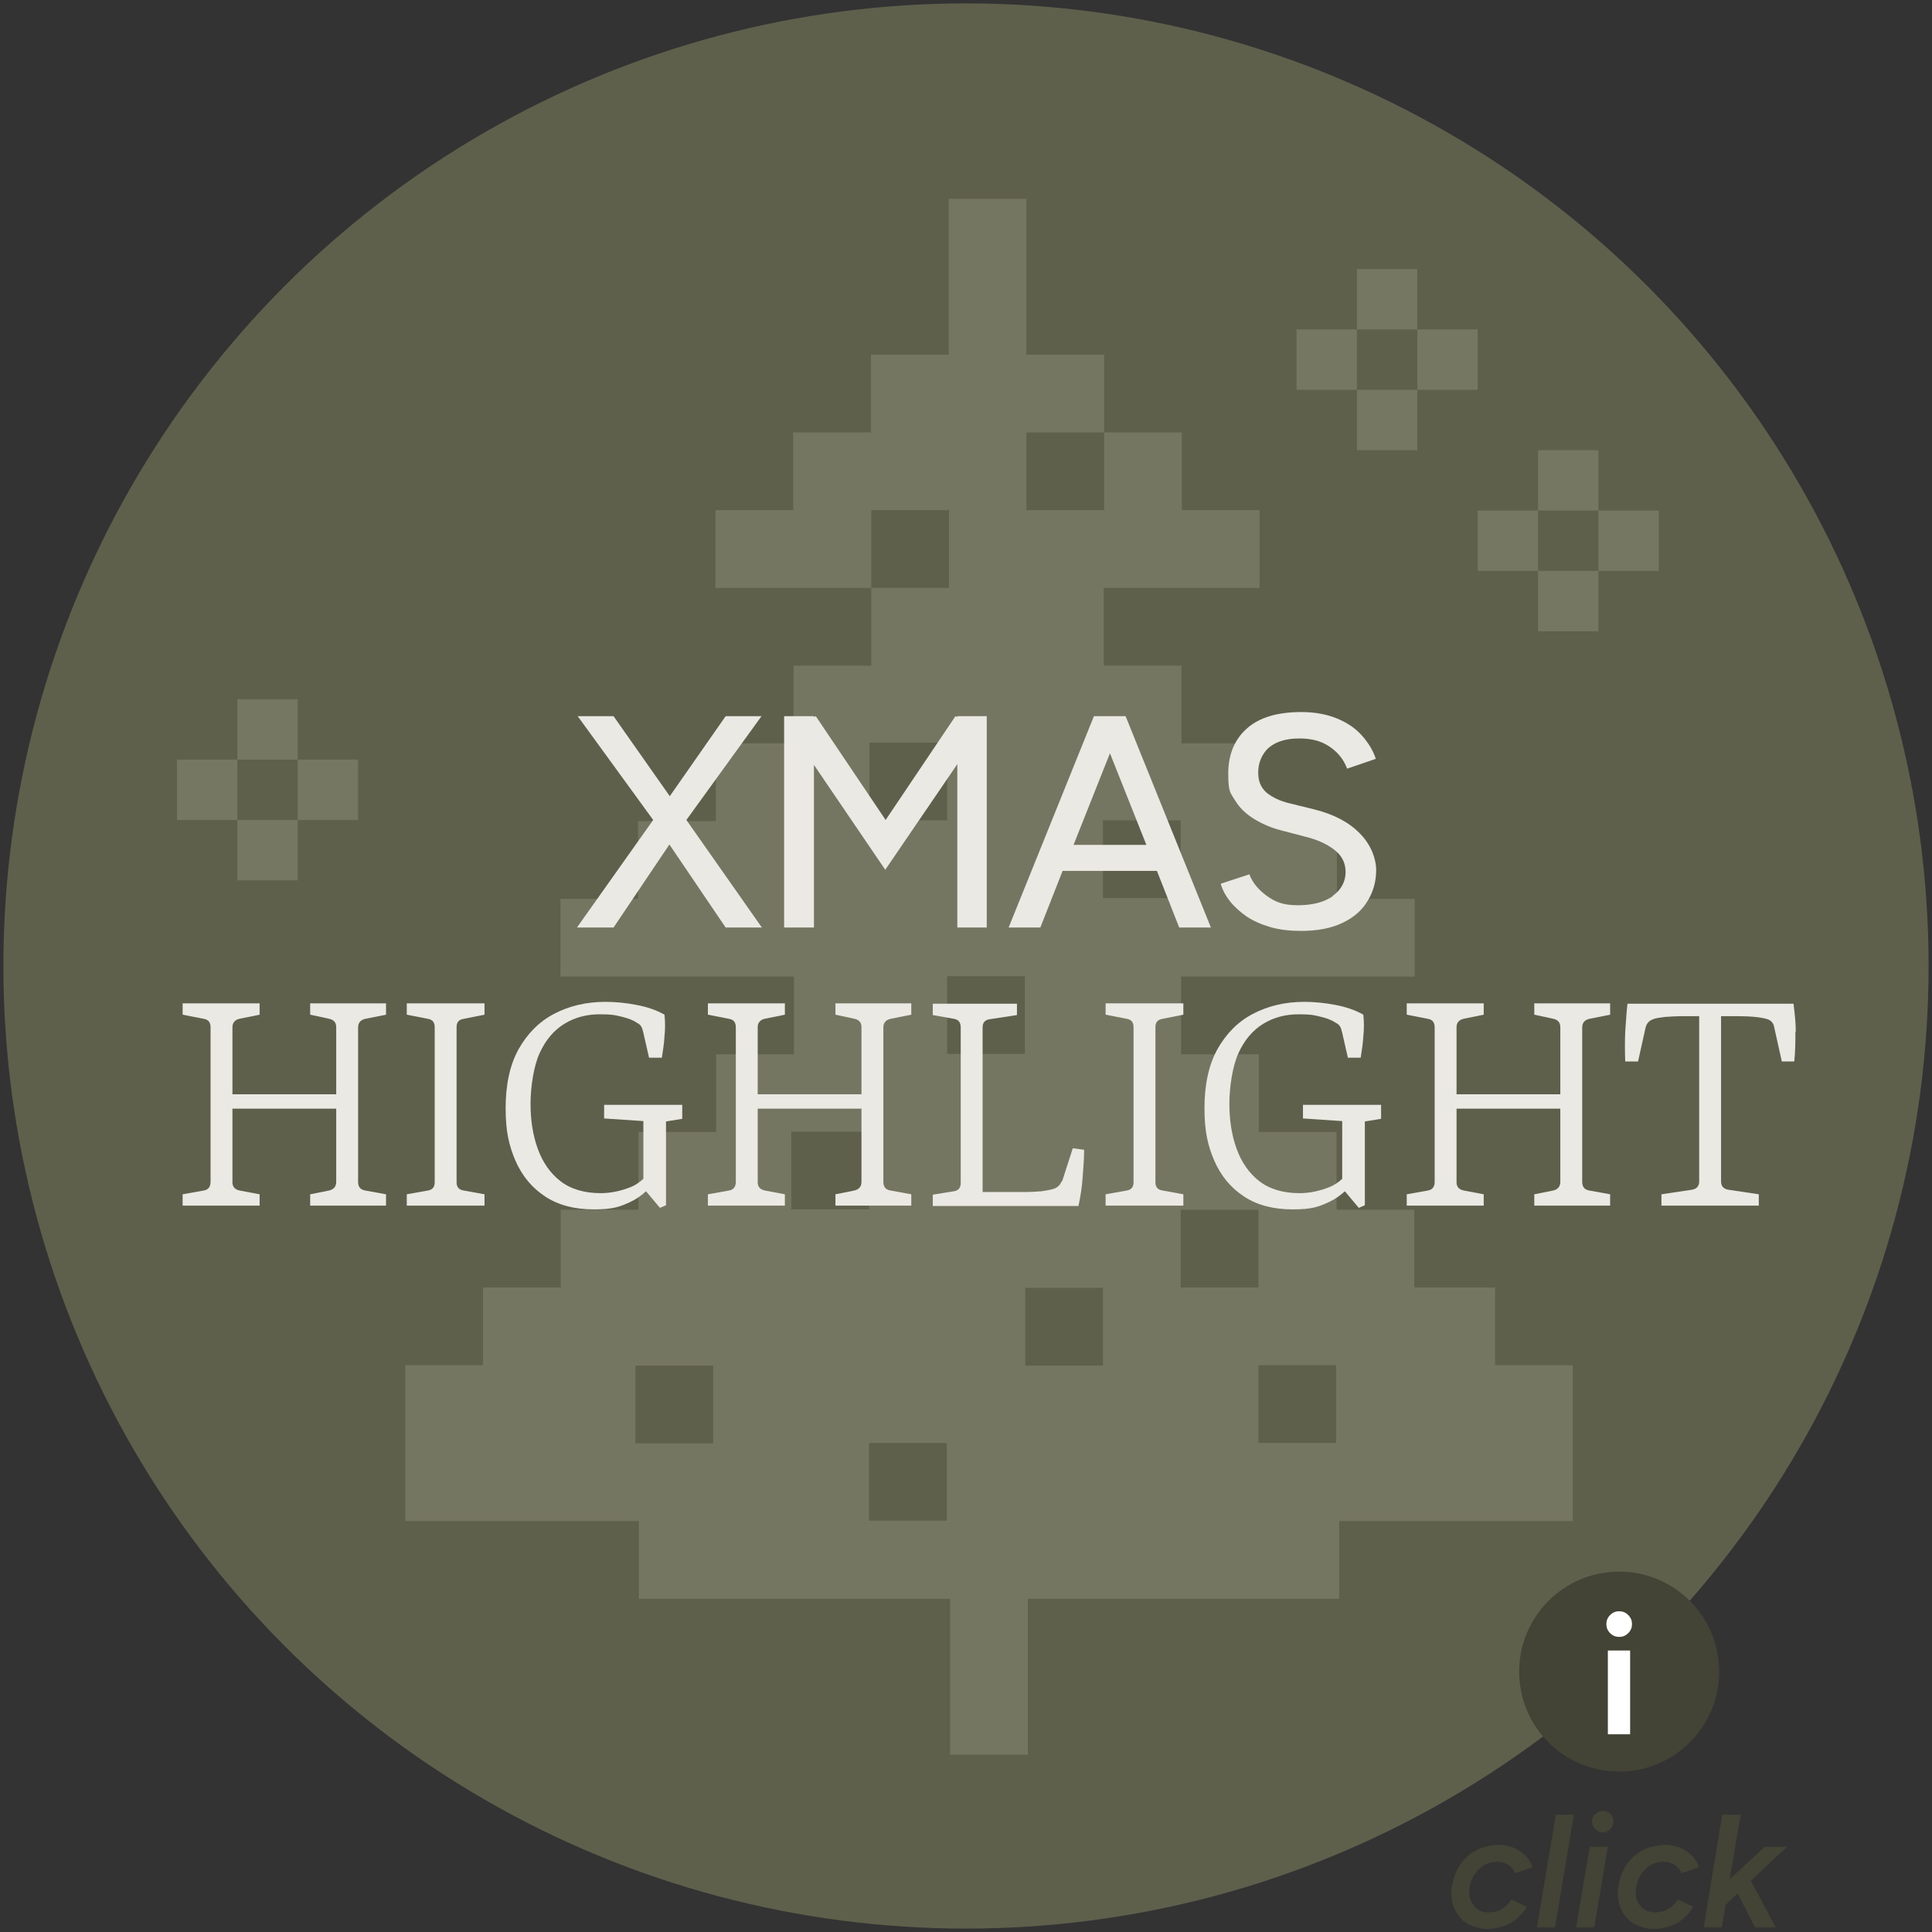
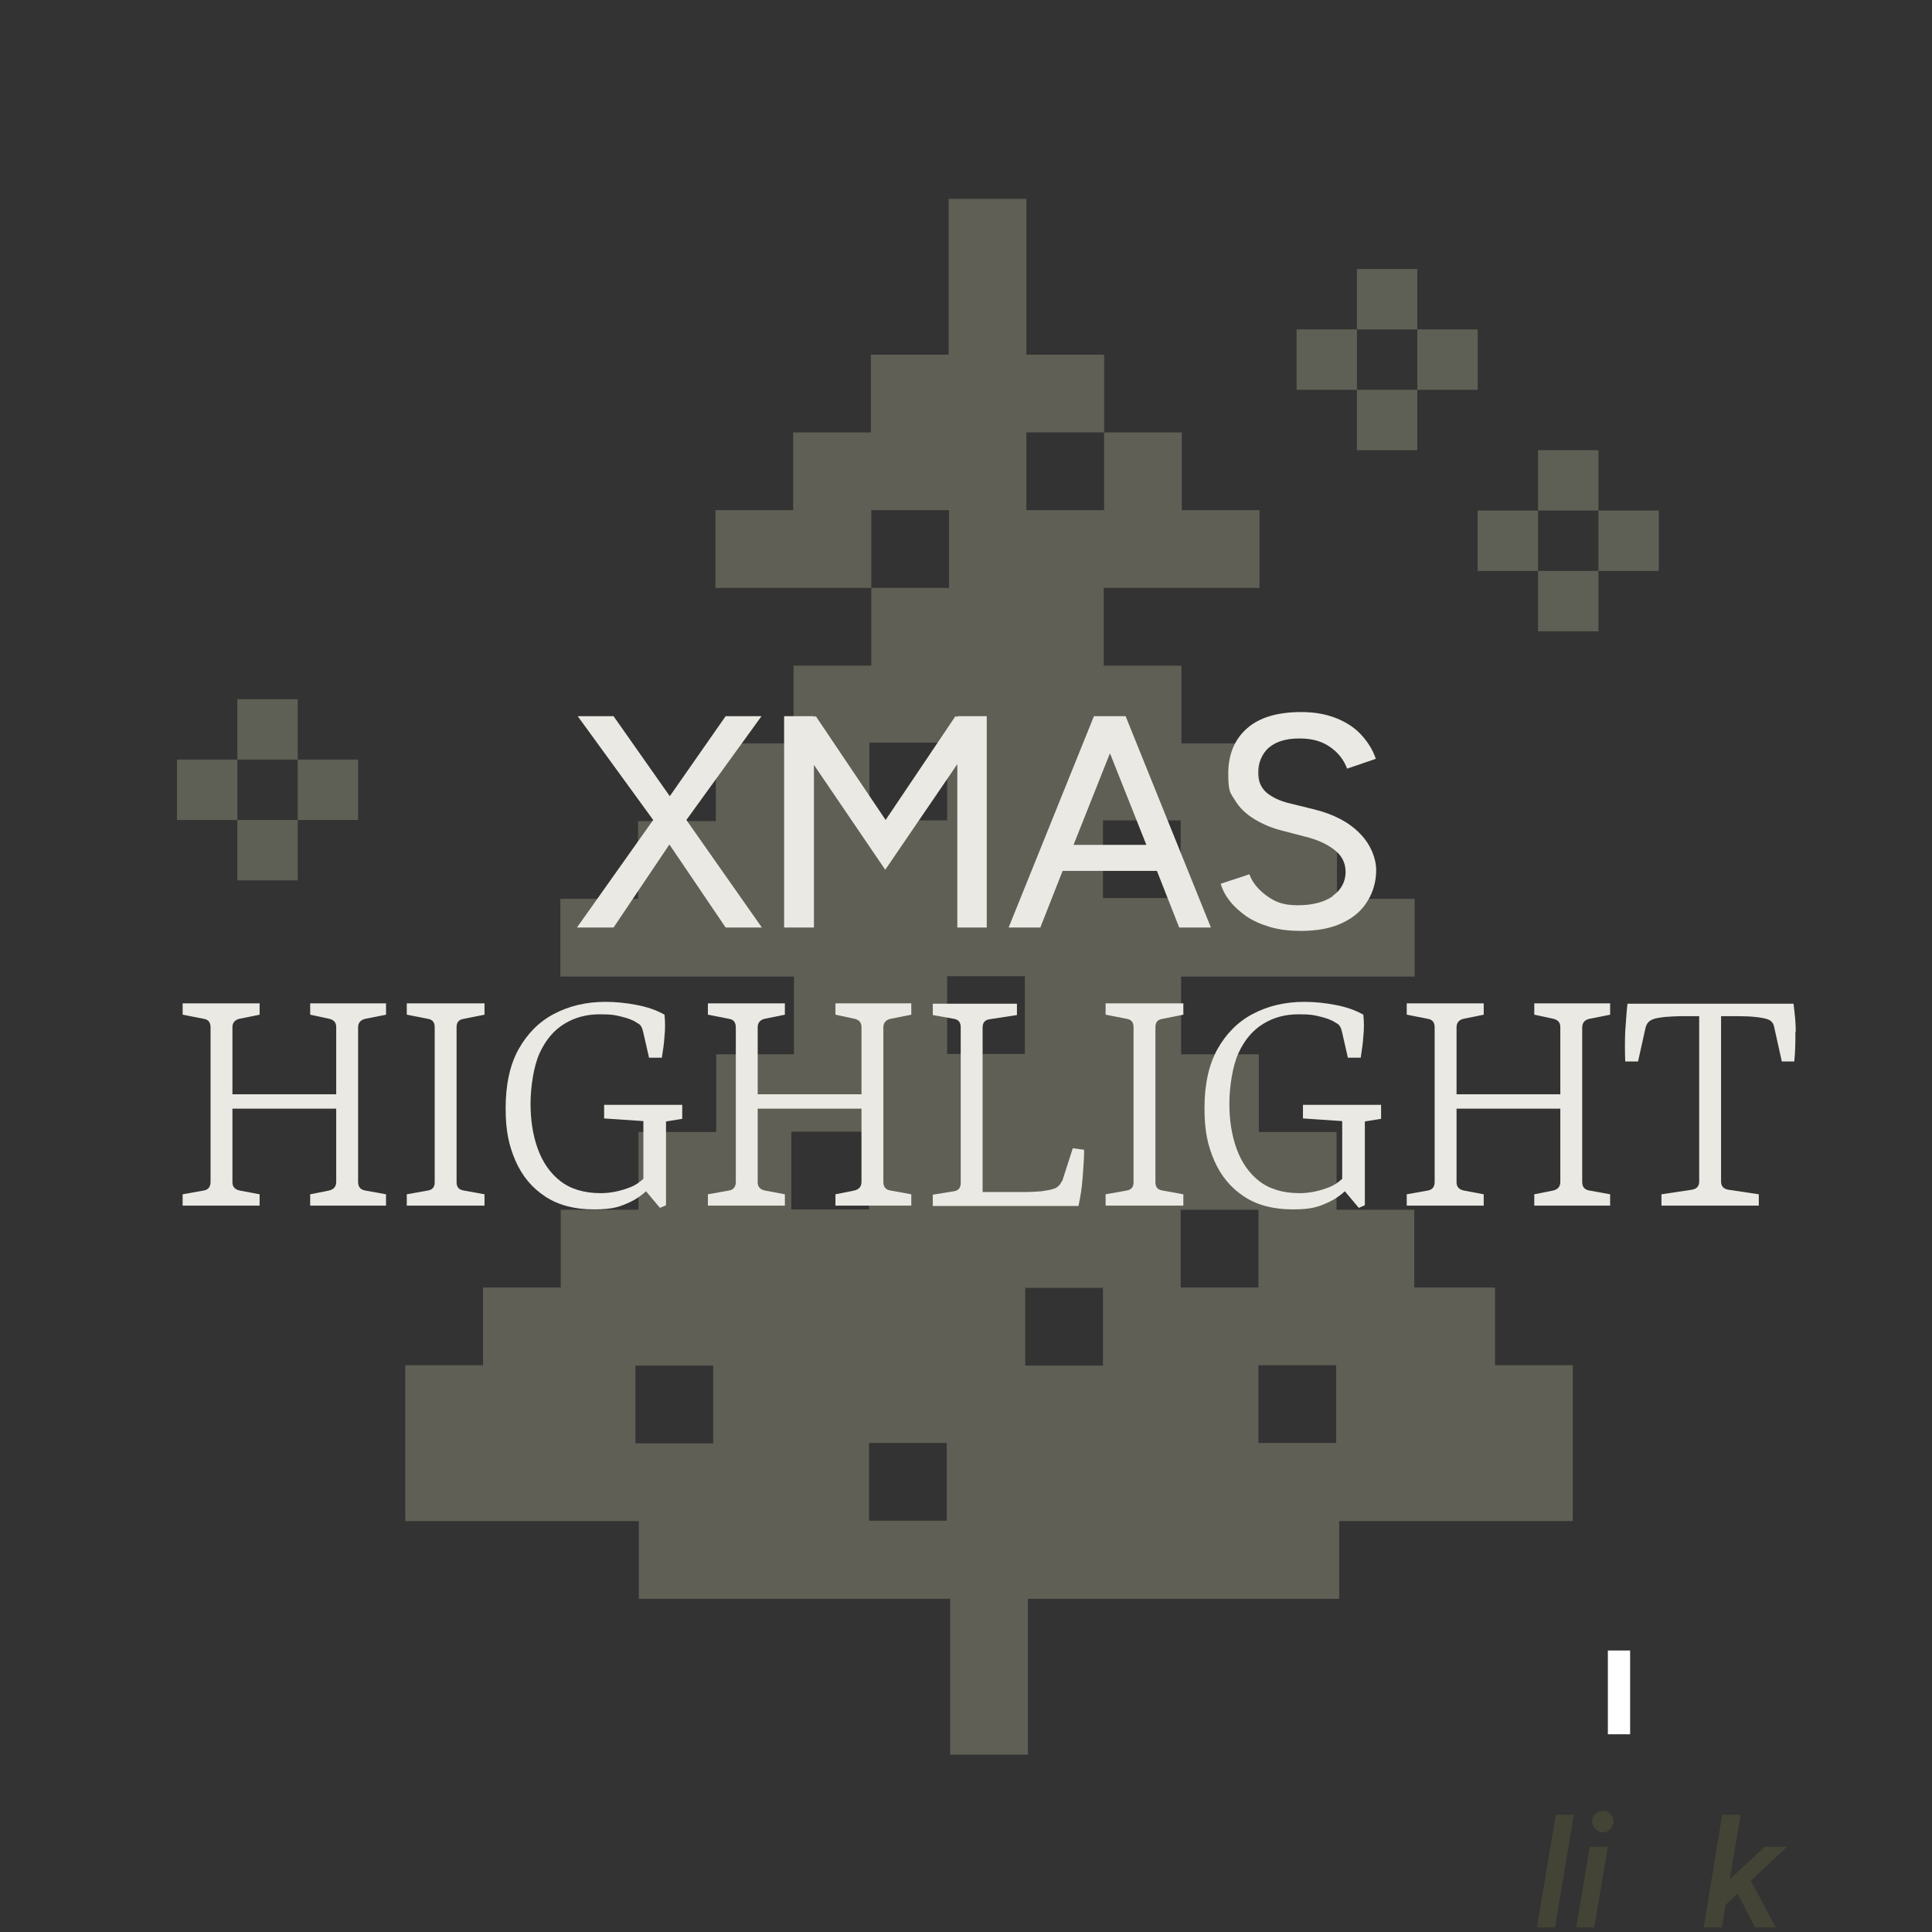
<svg xmlns="http://www.w3.org/2000/svg" id="Ebene_4" version="1.1" viewBox="0 0 512 512">
  <rect x="0" y="0" width="512" height="512" fill="#333333" stroke="none" />
  <defs>
    <style>
      .st0 {
        fill: #434336;
      }

      .st1, .st2 {
        fill: #8c8d78;
      }

      .st3 {
        fill: #fff;
      }

      .st4 {
        opacity: .9;
      }

      .st5, .st2 {
        opacity: .5;
      }

      .st2 {
        isolation: isolate;
      }

      .st6 {
        fill: #ebe9e3;
      }

      .st7 {
        fill: #63654f;
      }
    </style>
  </defs>
  <g id="Ellipse_29" class="st4">
-     <circle class="st7" cx="256" cy="256" r="255.1" />
-   </g>
+     </g>
  <path class="st2" d="M395.4,341.2h-20.6v-20.6h-20.6v-20.6h-20.6v-20.6h-20.6v-20.6h61.9v-20.6h-20.6v-20.6h-20.6v-20.6h-20.6v-20.6h-20.6v-20.6h41.3v-20.6h-20.6v-20.6h-20.6v20.6h-20.6v-20.6h20.6v-20.6h-20.6v-41.3h-20.6v41.3h-20.6v20.6h-20.6v20.6h-20.6v20.6h41.3v-20.6h20.6v20.6h-20.6v20.6h-20.6v20.6h-20.6v20.6h-20.6v20.6h-20.6v20.6h61.9v20.6h-20.6v20.6h-20.6v20.6h-20.6v20.6h-20.6v20.6h-20.6v41.3h61.9v20.6h82.5v41.3h20.6v-41.3h82.5v-20.6h61.9v-41.3h-20.6v-20.6h-.8ZM333.5,341.2h-20.6v-20.6h20.6v20.6ZM251,258.7h20.6v20.6h-20.6v-20.6h0ZM292.3,361.9h-20.6v-20.6h20.6v20.6ZM312.9,238h-20.6v-20.6h20.6v20.6ZM251,196.8v20.6h-20.6v-20.6h20.6ZM230.3,299.9v20.6h-20.6v-20.6h20.6ZM168.4,361.9h20.6v20.6h-20.6v-20.6ZM230.3,403v-20.6h20.6v20.6h-20.6ZM333.5,382.4v-20.6h20.6v20.6h-20.6Z" />
  <g>
    <path class="st6" d="M82.2,268.9l5.1,1.1c1.2.3,1.8,1,1.8,2.2v17.8h-27.5v-17.8c0-1.1.6-1.9,1.8-2.2l5.4-1.1v-3h-20.4v3l5.6,1.1c1.2.2,1.8.9,1.8,2.3v40.9c0,1.3-.6,2.1-1.8,2.3l-5.6,1v3h20.4v-3l-5.3-1c-1.3-.3-1.9-1-1.9-2.2v-19.5h27.5v19.4c0,1.2-.6,2-1.9,2.3l-5,1v3h20.1v-3l-5.5-1c-1.3-.2-1.9-1-1.9-2.3v-40.9c0-1.2.6-2,1.9-2.3l5.5-1.1v-3h-20.1v3h0Z" />
    <path class="st6" d="M107.8,268.9l5.6,1.1c1.2.2,1.8.9,1.8,2.2v41.1c0,1.3-.6,2-1.8,2.2l-5.6,1v3h20.6v-3l-5.5-1c-1.3-.2-1.9-.9-1.9-2.2v-41.1c0-1.3.6-2,1.9-2.2l5.5-1.1v-3h-20.6v3Z" />
    <path class="st6" d="M160.1,296.4l10.4.7v15.3c-1,.9-2.1,1.7-3.4,2.2-2.5,1-5.2,1.6-7.9,1.6-4.4,0-8-1.1-10.7-3.2s-4.7-5-6-8.6-1.9-7.6-1.9-11.9.8-9.9,2.4-13.4c1.6-3.5,3.8-6.1,6.6-7.8,2.8-1.7,5.9-2.5,9.3-2.5s4,.2,5.7.6,3.1.9,4.1,1.6c.6.3,1,.6,1.2,1,.3.4.4,1,.6,1.7l1.5,6.6h3.4c.3-2,.6-3.8.7-5.7.2-1.8.2-3.7,0-5.7-2.3-1.3-4.8-2.1-7.5-2.6-2.6-.5-5.4-.8-8.1-.8-5.2,0-9.7,1.1-13.7,3.2s-7.1,5.3-9.4,9.4c-2.3,4.2-3.4,9.4-3.4,15.6s.9,9.9,2.6,13.9c1.8,4.1,4.4,7.2,7.9,9.5s7.8,3.4,12.9,3.4,6.9-.7,9.7-2c1.5-.7,2.9-1.7,4.1-2.8l3.7,4.4,1.6-.7v-22.2l4.3-.7v-3.7h-20.7v3.7h0Z" />
    <path class="st6" d="M221.4,268.9l5.1,1.1c1.2.3,1.8,1,1.8,2.2v17.8h-27.5v-17.8c0-1.1.6-1.9,1.8-2.2l5.4-1.1v-3h-20.4v3l5.6,1.1c1.2.2,1.8.9,1.8,2.3v40.9c0,1.3-.6,2.1-1.8,2.3l-5.6,1v3h20.4v-3l-5.3-1c-1.3-.3-1.9-1-1.9-2.2v-19.5h27.5v19.4c0,1.2-.6,2-1.9,2.3l-5,1v3h20.1v-3l-5.5-1c-1.3-.2-1.9-1-1.9-2.3v-40.9c0-1.2.6-2,1.9-2.3l5.5-1.1v-3h-20.1v3h0Z" />
    <path class="st6" d="M281.4,313c-.4.9-1,1.6-2,2-.9.3-2,.5-3.4.7-1.4.1-2.9.2-4.6.2h-11v-43.6c0-1.3.6-2,1.9-2.2l7.2-1.1v-3h-22.3v3l5.6,1c1.2.2,1.8.9,1.8,2.3v41.2c0,1.3-.6,2-1.8,2.2l-5.6.9v3h38.6c.5-2.3.9-4.7,1.1-7.4.2-2.6.4-5.1.4-7.5l-3-.4-2.8,8.7h-.1Z" />
    <path class="st6" d="M293,268.9l5.6,1.1c1.2.2,1.8.9,1.8,2.2v41.1c0,1.3-.6,2-1.8,2.2l-5.6,1v3h20.6v-3l-5.5-1c-1.3-.2-1.9-.9-1.9-2.2v-41.1c0-1.3.6-2,1.9-2.2l5.5-1.1v-3h-20.6v3Z" />
    <path class="st6" d="M345.3,296.4l10.4.7v15.3c-1,.9-2.1,1.7-3.4,2.2-2.5,1-5.2,1.6-7.9,1.6-4.4,0-8-1.1-10.7-3.2s-4.7-5-6-8.6-1.9-7.6-1.9-11.9.8-9.9,2.4-13.4,3.8-6.1,6.6-7.8c2.8-1.7,5.9-2.5,9.3-2.5s4,.2,5.7.6,3.1.9,4.1,1.6c.6.3,1,.6,1.2,1,.3.4.4,1,.6,1.7l1.5,6.6h3.4c.3-2,.6-3.8.7-5.7.2-1.8.2-3.7,0-5.7-2.3-1.3-4.8-2.1-7.5-2.6-2.6-.5-5.4-.8-8.1-.8-5.2,0-9.7,1.1-13.7,3.2s-7.1,5.3-9.4,9.4c-2.3,4.2-3.4,9.4-3.4,15.6s.9,9.9,2.6,13.9c1.8,4.1,4.4,7.2,7.9,9.5s7.8,3.4,12.9,3.4,6.9-.7,9.7-2c1.5-.7,2.9-1.7,4.1-2.8l3.7,4.4,1.6-.7v-22.2l4.3-.7v-3.7h-20.7v3.7h0Z" />
    <path class="st6" d="M406.6,268.9l5.1,1.1c1.2.3,1.8,1,1.8,2.2v17.8h-27.5v-17.8c0-1.1.6-1.9,1.8-2.2l5.4-1.1v-3h-20.4v3l5.6,1.1c1.2.2,1.8.9,1.8,2.3v40.9c0,1.3-.6,2.1-1.8,2.3l-5.6,1v3h20.4v-3l-5.3-1c-1.3-.3-1.9-1-1.9-2.2v-19.5h27.5v19.4c0,1.2-.6,2-1.9,2.3l-5,1v3h20.1v-3l-5.5-1c-1.3-.2-1.9-1-1.9-2.3v-40.9c0-1.2.6-2,1.9-2.3l5.5-1.1v-3h-20.1v3h0Z" />
    <path class="st6" d="M475.9,273.4c0-2.5-.3-5-.6-7.4h-44c-.3,2.5-.4,4.9-.6,7.4-.1,2.5-.1,5.1,0,7.9h3.4l2-9c.3-1.1.9-1.8,2-2.2.7-.3,1.7-.4,3.1-.6,1.4-.1,3-.2,4.7-.2h4.4v43.8c0,1.3-.7,2-2,2.2l-8,1.2v3h25.8v-3l-8-1.2c-1.3-.2-2-.9-2-2.2v-43.8h4.6c3.5,0,6.1.3,7.7.8.5.2.9.4,1.2.8.3.3.5.8.6,1.4l2,9h3.3c.3-2.8.3-5.4.3-7.9h.1Z" />
    <polygon class="st6" points="162.6 245.8 177.4 223.8 192.3 245.8 201.9 245.8 181.9 217.3 201.8 189.8 192.3 189.8 177.5 211 162.6 189.8 153.1 189.8 173.1 217.3 152.9 245.8 162.6 245.8" />
    <polygon class="st6" points="215.7 202.7 234.6 230.5 253.7 202.5 253.7 245.8 261.5 245.8 261.5 189.8 253.7 189.8 253.7 190 253.2 189.8 234.7 217.3 216.2 189.8 215.7 190 215.7 189.8 207.8 189.8 207.8 245.8 215.7 245.8 215.7 202.7" />
    <path class="st6" d="M281.7,230.8h24.9l5.9,15h8.4l-22.6-56h-8.4l-22.6,56h8.4l5.9-15h.1ZM294.1,199.5l9.7,24.4h-19.3l9.7-24.4h-.1Z" />
    <path class="st6" d="M353.2,237.5c-2.3,1.6-5.4,2.4-9.3,2.4s-6-.9-8.2-2.5-3.8-3.5-4.6-5.7l-7.6,2.5c.5,1.7,1.3,3.2,2.5,4.7s2.7,2.8,4.4,4c1.8,1.2,3.9,2.1,6.3,2.8s5.1,1,8.1,1c4.3,0,8-.7,10.9-2.1,3-1.4,5.2-3.3,6.7-5.8,1.5-2.4,2.3-5.2,2.3-8.2s-1.4-6.8-4.3-9.7c-2.9-3-6.9-5.1-12.1-6.4l-6.5-1.6c-2.6-.6-4.6-1.6-6.1-2.8-1.5-1.3-2.3-3.1-2.3-5.4s1-5,2.9-6.6,4.6-2.4,8-2.4,5.9.7,8.1,2.2,3.7,3.4,4.6,5.8l7.6-2.6c-.7-2.2-2-4.3-3.7-6.2s-3.9-3.4-6.6-4.5-5.8-1.7-9.4-1.7c-6.3,0-11.1,1.4-14.4,4.3s-5,6.9-5,12,.6,5.1,1.8,7.1c1.2,2,2.9,3.6,5,4.9,2.1,1.3,4.4,2.3,7,3l6.5,1.7c3.3.8,5.9,2,7.8,3.5,2,1.5,3,3.5,3,5.9s-1.1,4.7-3.4,6.3h0Z" />
  </g>
  <g class="st5">
    <g>
      <rect class="st1" x="359.6" y="71.3" width="16" height="16" />
      <rect class="st1" x="343.6" y="87.3" width="16" height="16" />
      <rect class="st1" x="375.6" y="87.3" width="16" height="16" />
      <rect class="st1" x="359.6" y="103.3" width="16" height="16" />
    </g>
    <g>
      <rect class="st1" x="62.9" y="185.3" width="16" height="16" />
      <rect class="st1" x="46.9" y="201.3" width="16" height="16" />
      <rect class="st1" x="78.9" y="201.3" width="16" height="16" />
      <rect class="st1" x="62.9" y="217.3" width="16" height="16" />
    </g>
    <g>
      <rect class="st1" x="407.6" y="119.3" width="16" height="16" />
      <rect class="st1" x="391.6" y="135.3" width="16" height="16" />
      <rect class="st1" x="423.6" y="135.3" width="16" height="16" />
      <rect class="st1" x="407.6" y="151.3" width="16" height="16" />
    </g>
  </g>
  <g>
    <g>
      <path class="st0" d="M424.8,479.9c-.7,0-1.4.3-2,.8s-.9,1.2-.9,2,.3,1.4.9,2,1.2.9,2,.9,1.4-.3,2-.9c.5-.6.8-1.2.8-2s-.3-1.4-.8-2-1.2-.8-2-.8Z" />
      <g>
-         <path class="st0" d="M390.8,496.7c.7-1,1.5-1.8,2.5-2.4s2.1-.9,3.4-.9,2.1.3,3,.8c.8.5,1.4,1.2,1.8,2.2l4.6-1.5c-.3-1.2-.9-2.2-1.8-3.1s-1.9-1.6-3.1-2.1-2.5-.8-3.9-.8c-2.2,0-4.2.5-6,1.4s-3.2,2.2-4.3,3.8-1.8,3.5-2.2,5.7c-.3,1.6-.2,3.1.1,4.5.4,1.4,1,2.6,1.8,3.6s1.9,1.9,3.2,2.4,2.7.9,4.3.9,4.2-.5,6-1.5,3.3-2.5,4.4-4.4l-4.1-1.9c-.6,1-1.5,1.9-2.5,2.5s-2.2.9-3.5.9-2.1-.3-3-.9c-.8-.6-1.4-1.4-1.8-2.4s-.4-2.2-.2-3.5c.2-1.1.6-2.3,1.3-3.3h0Z" />
        <polygon class="st0" points="407.3 510.8 412.1 510.8 417.1 480.9 412.3 480.9 407.3 510.8" />
        <polygon class="st0" points="417.7 510.8 422.5 510.8 426.1 489.4 421.3 489.4 417.7 510.8" />
-         <path class="st0" d="M434.9,496.7c.7-1,1.5-1.8,2.5-2.4s2.1-.9,3.4-.9,2.1.3,3,.8c.8.5,1.4,1.2,1.8,2.2l4.6-1.5c-.3-1.2-.9-2.2-1.8-3.1s-1.9-1.6-3.1-2.1-2.5-.8-3.9-.8c-2.2,0-4.2.5-6,1.4s-3.2,2.2-4.3,3.8-1.8,3.5-2.2,5.7c-.3,1.6-.2,3.1.1,4.5.4,1.4,1,2.6,1.8,3.6s1.9,1.9,3.2,2.4,2.7.9,4.3.9,4.2-.5,6-1.5,3.3-2.5,4.4-4.4l-4.1-1.9c-.6,1-1.5,1.9-2.5,2.5s-2.2.9-3.5.9-2.1-.3-3-.9c-.8-.6-1.4-1.4-1.8-2.4s-.4-2.2-.2-3.5c.2-1.1.7-2.3,1.3-3.3h0Z" />
        <polygon class="st0" points="473.6 489.4 467.7 489.4 458.4 498 461.3 480.9 456.4 480.9 451.5 510.8 456.3 510.8 457.3 504.8 460.5 501.8 465.1 510.8 470.6 510.8 464 498.4 473.6 489.4" />
      </g>
    </g>
-     <circle class="st0" cx="429.1" cy="443" r="26.5" />
  </g>
  <g>
-     <path class="st3" d="M429.1,427c-.9,0-1.7.3-2.4,1-.7.7-1,1.5-1,2.4s.3,1.7,1,2.4c.7.7,1.5,1,2.4,1s1.7-.3,2.4-1,1-1.5,1-2.4-.3-1.7-1-2.4c-.7-.7-1.5-1-2.4-1Z" />
    <rect class="st3" x="426.1" y="437.4" width="5.9" height="22.2" />
  </g>
</svg>